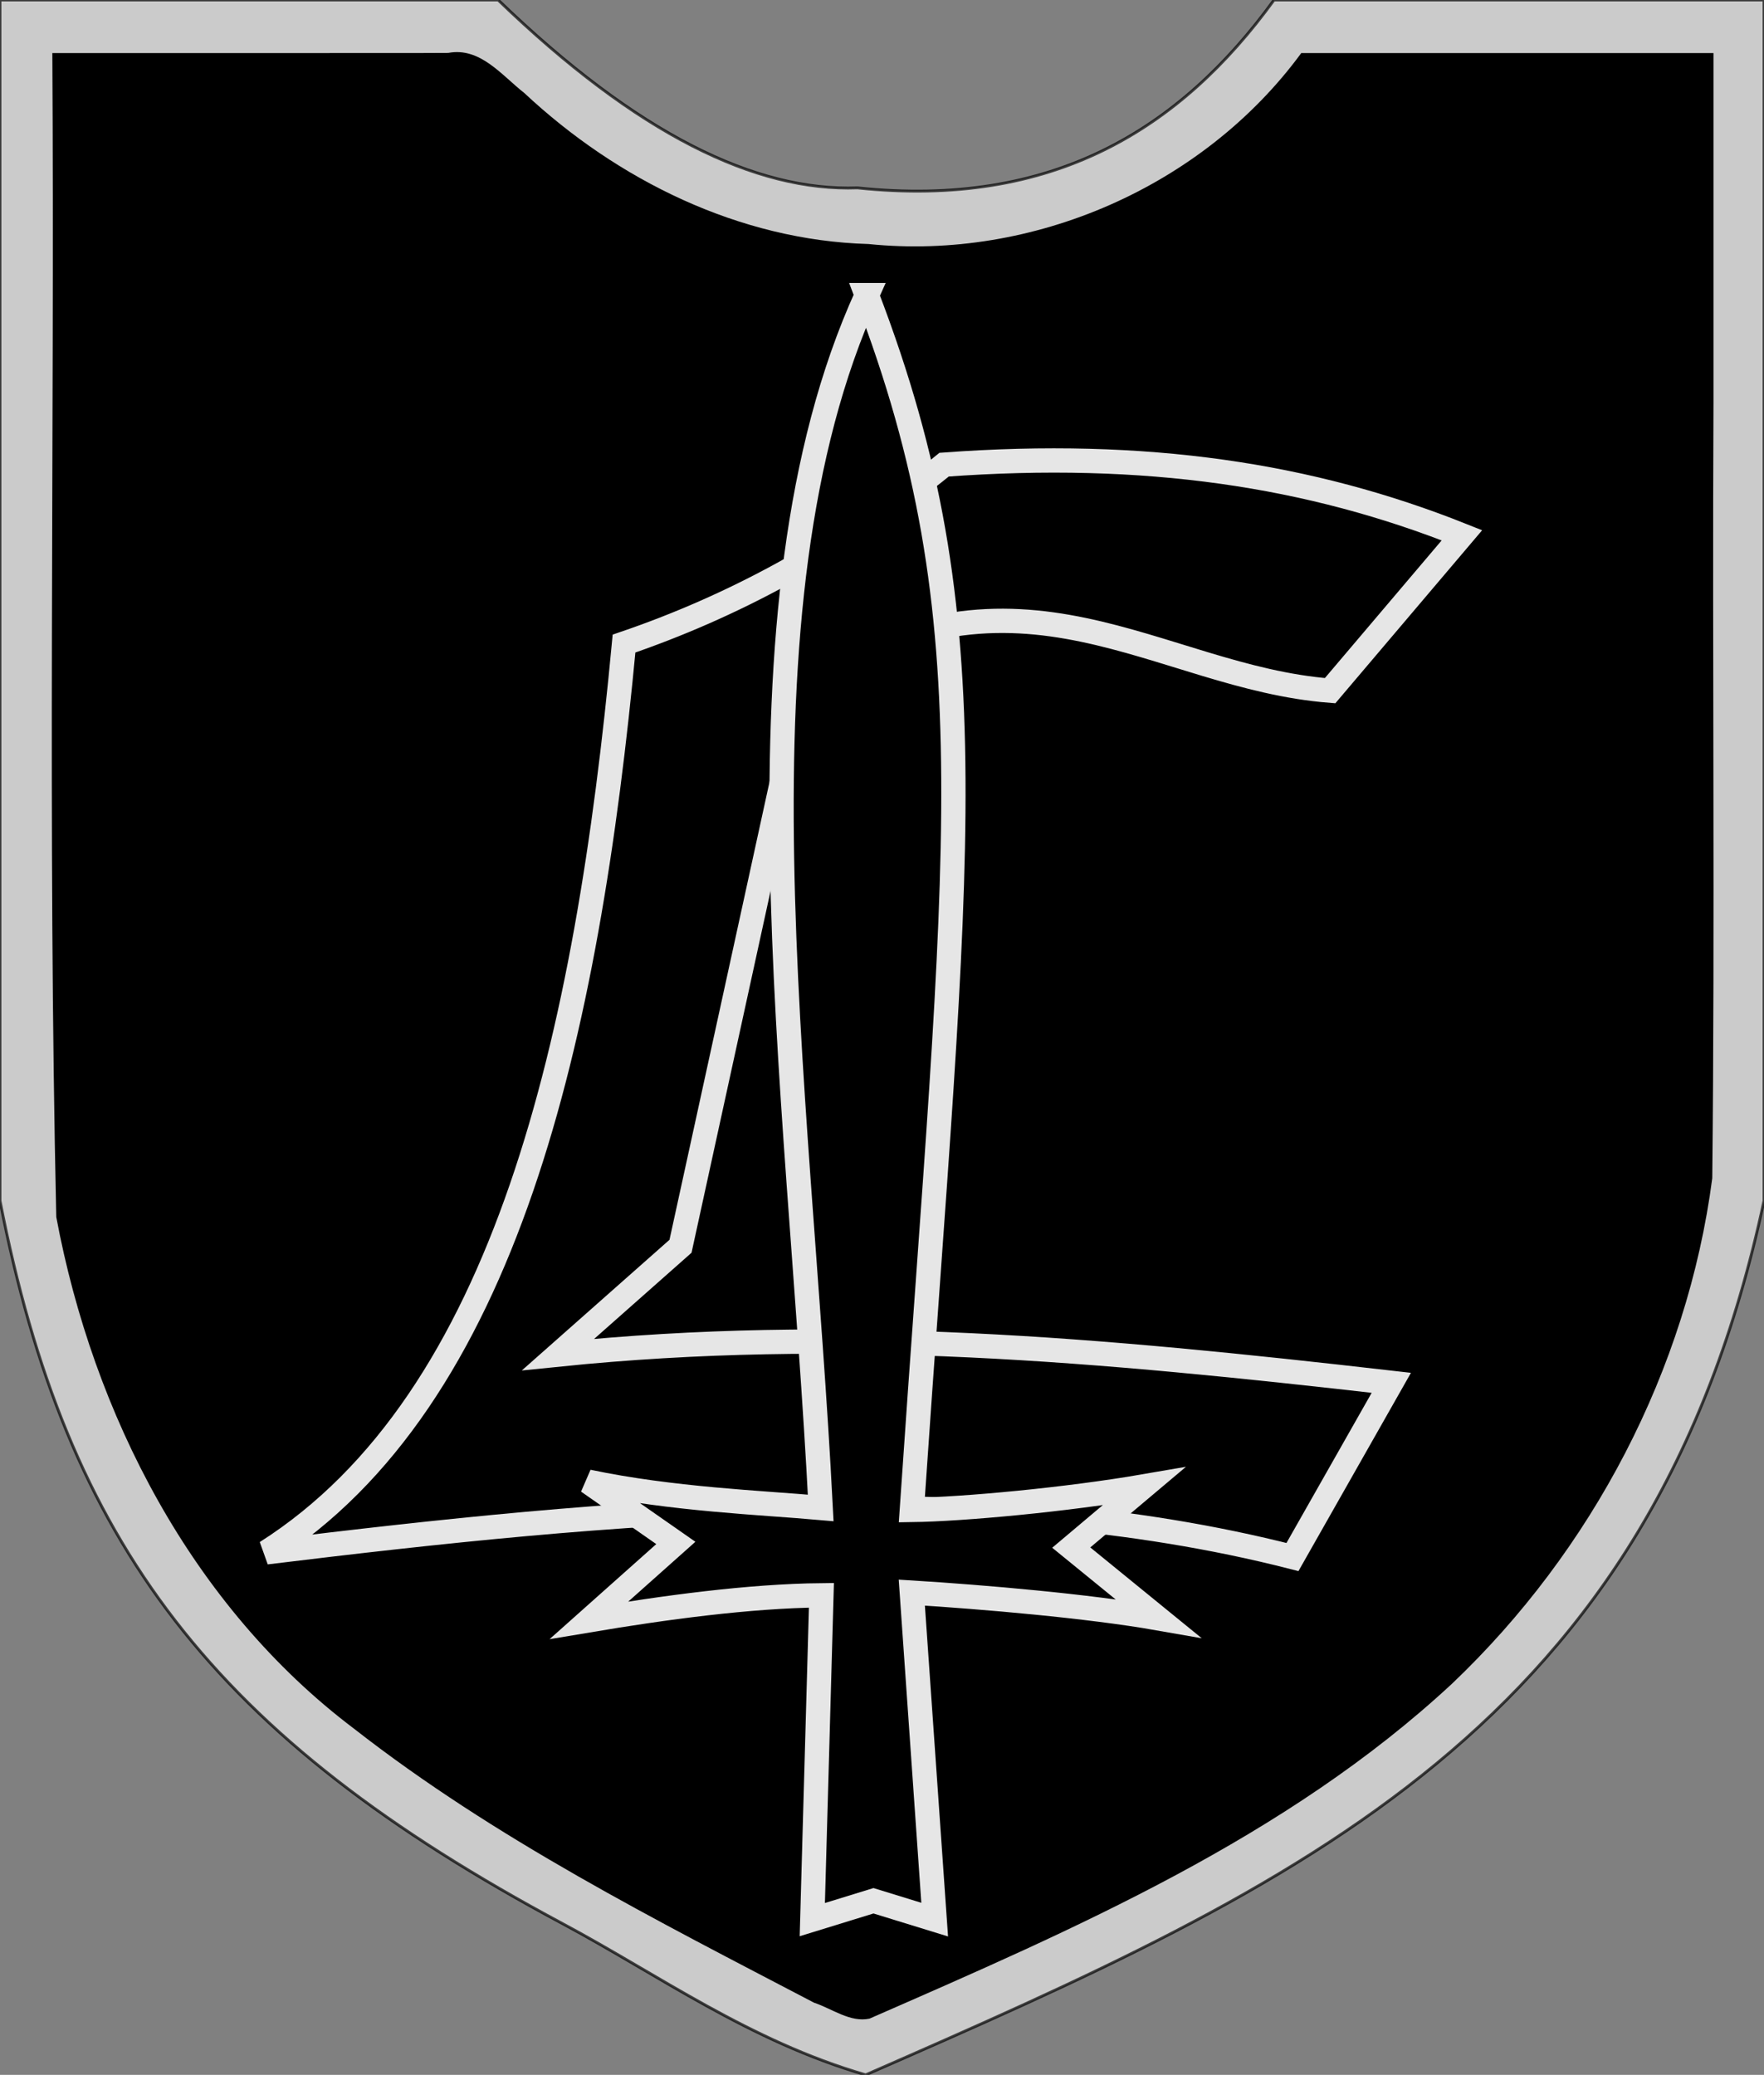
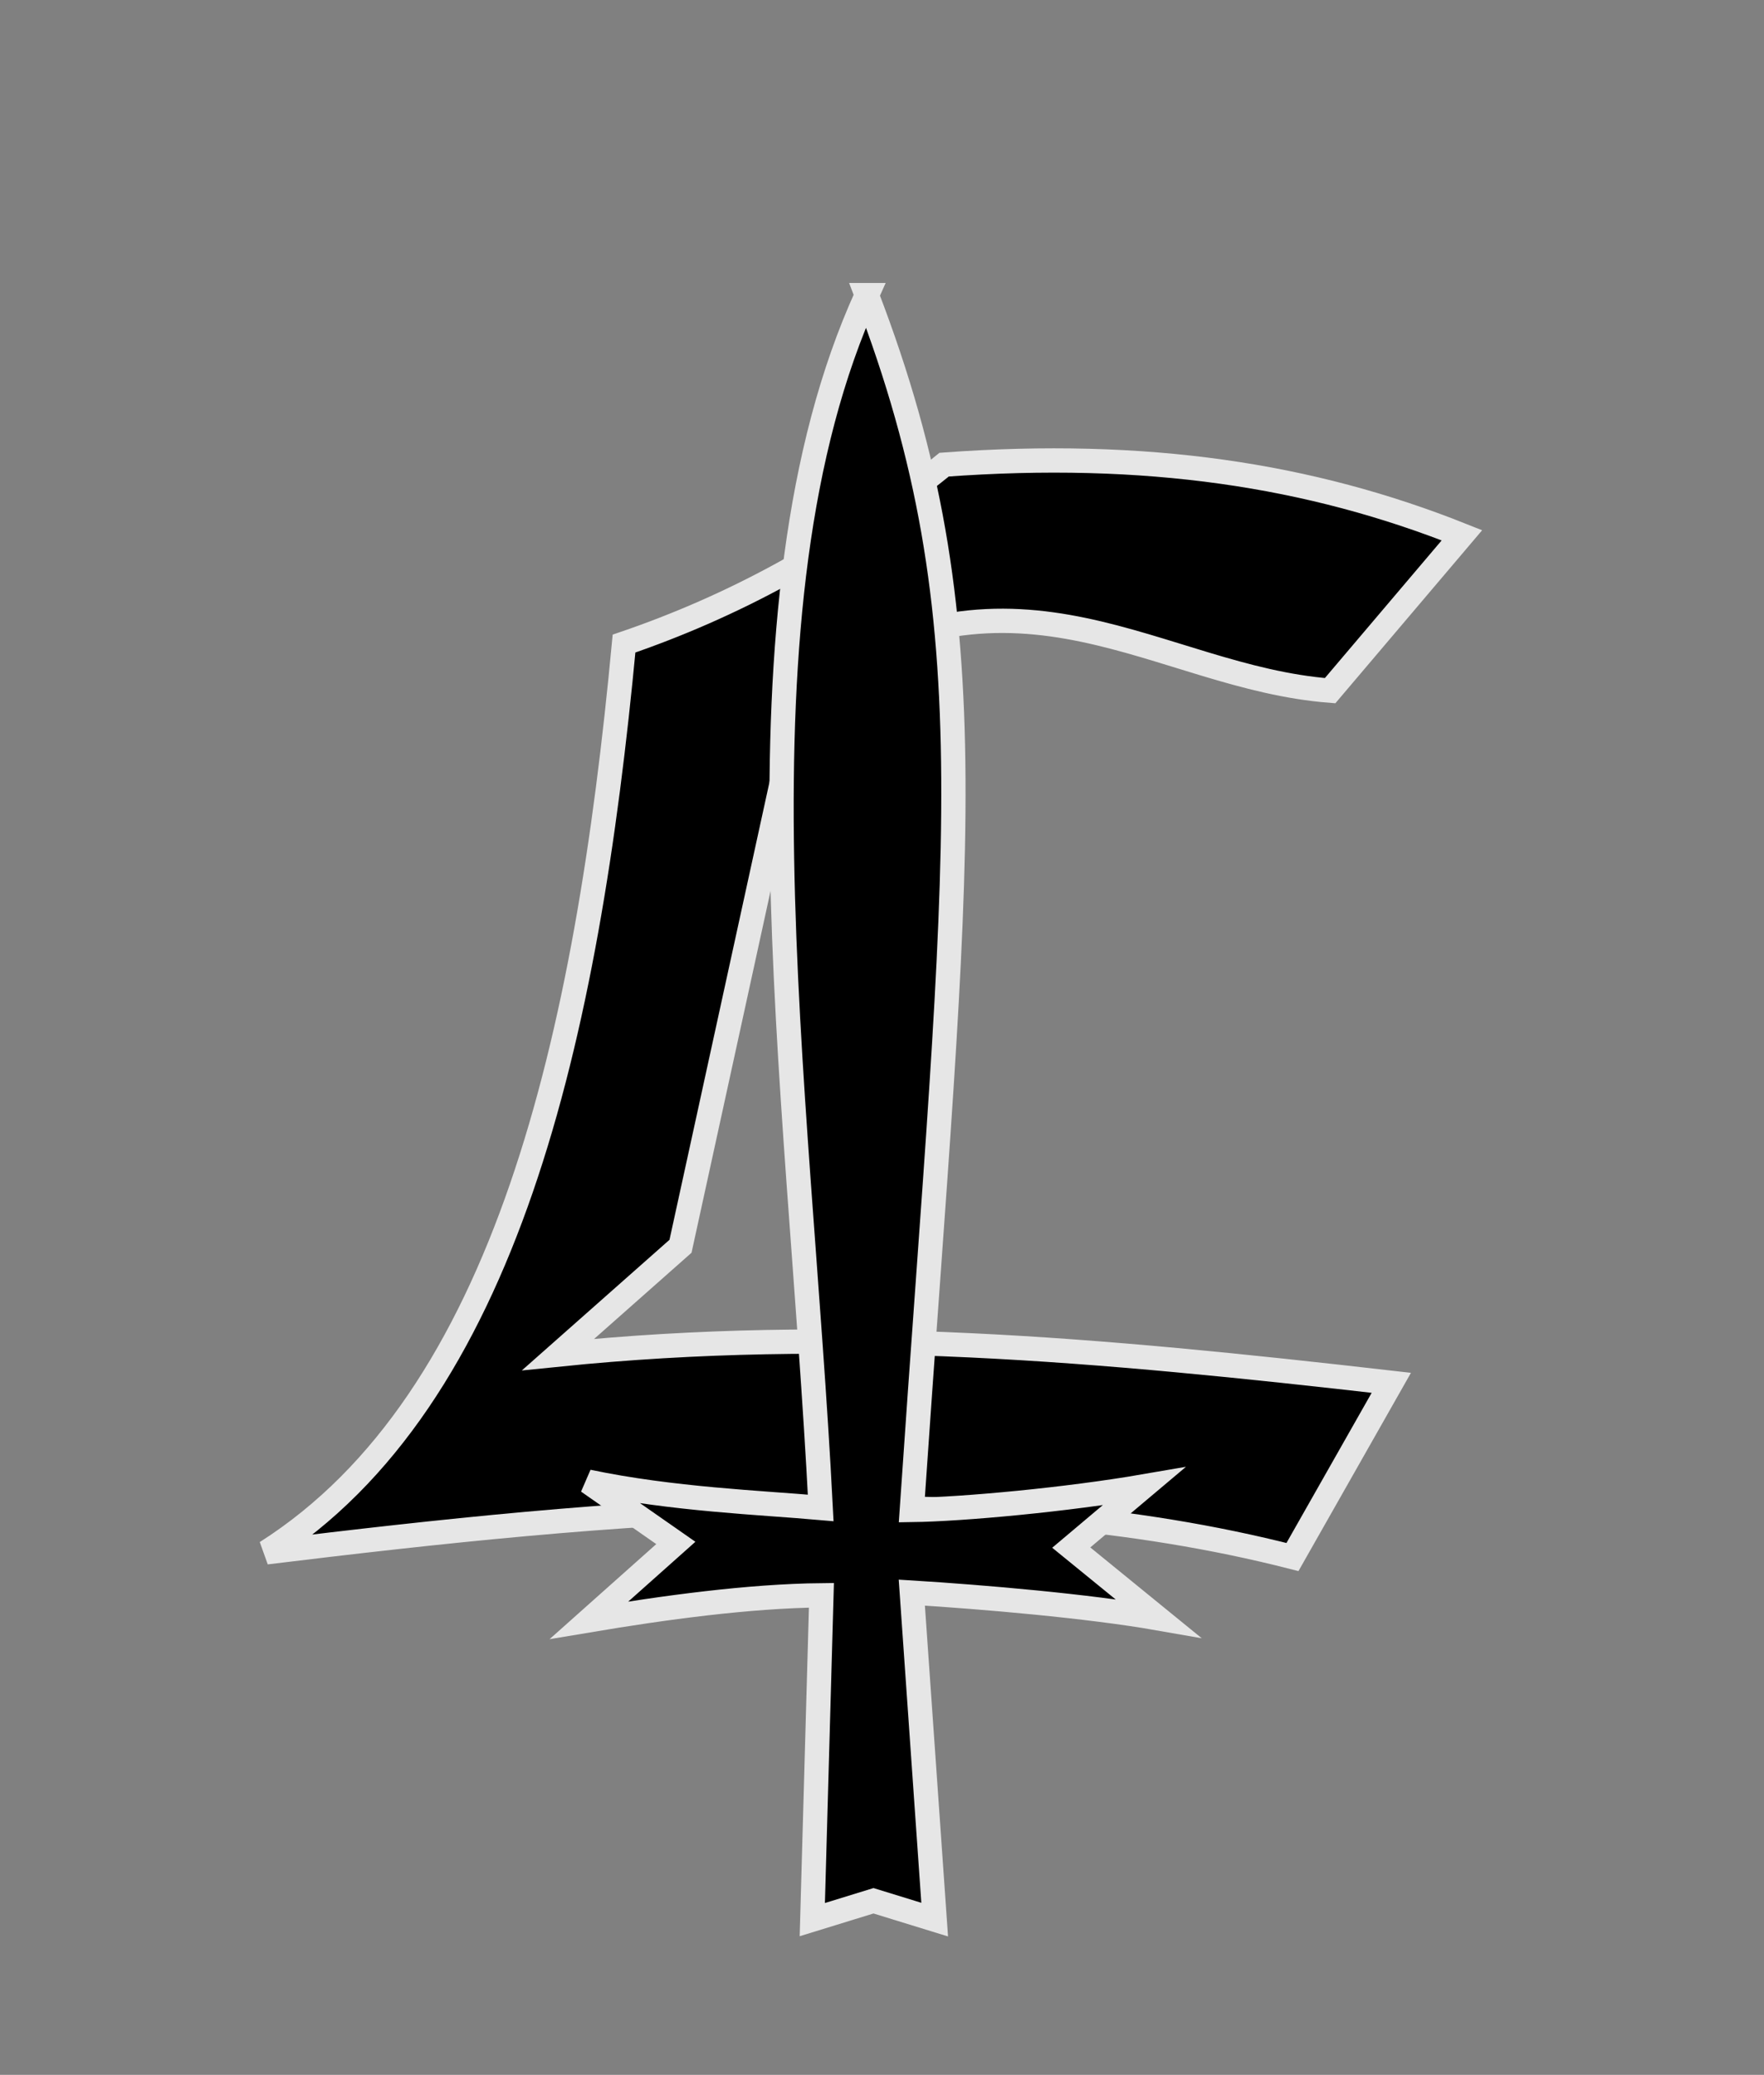
<svg xmlns="http://www.w3.org/2000/svg" xmlns:ns1="http://www.inkscape.org/namespaces/inkscape" xmlns:ns2="http://sodipodi.sourceforge.net/DTD/sodipodi-0.dtd" width="617.143" height="725.714" id="svg2" version="1.1" ns1:version="0.48.2 r9819" ns2:docname="Symbol of the 37.svg">
  <rect width="100%" height="100%" fill="#808080" stroke="none" />
  <defs id="defs4" />
  <ns2:namedview id="base" pagecolor="#ffffff" bordercolor="#666666" borderopacity="1.0" ns1:pageopacity="0.0" ns1:pageshadow="2" ns1:zoom="0.60721477" ns1:cx="287.1622" ns1:cy="331.42857" ns1:document-units="px" ns1:current-layer="layer4" showgrid="false" showguides="true" ns1:guide-bbox="true" ns1:snap-nodes="false" ns1:window-width="1366" ns1:window-height="706" ns1:window-x="-8" ns1:window-y="-8" ns1:window-maximized="1" fit-margin-top="0" fit-margin-left="0" fit-margin-right="0" fit-margin-bottom="0">
    <ns2:guide orientation="1,0" position="302.857,-277.143" id="guide2999" />
    <ns2:guide orientation="0,1" position="842.857,725.714" id="guide3001" />
    <ns2:guide orientation="1,0" position="0,-37.143" id="guide3003" />
    <ns2:guide orientation="1,0" position="617.143,-165.714" id="guide3005" />
    <ns2:guide orientation="0,1" position="617.143,-2.6171875e-006" id="guide3007" />
    <ns2:guide orientation="0,1" position="865.714,305.714" id="guide3009" />
    <ns2:guide orientation="0,1" position="738.729,159.713" id="guide3840" />
    <ns2:guide orientation="1,0" position="206.792,-77.436" id="guide3847" />
    <ns2:guide orientation="1,0" position="404.416,-2.6171875e-006" id="guide3849" />
    <ns2:guide orientation="0,1" position="617.143,207.472" id="guide3851" />
  </ns2:namedview>
  <g ns1:label="Layer 1" ns1:groupmode="layer" id="layer1" style="display:inline" transform="translate(-60,-46.648)" />
  <g ns1:groupmode="layer" id="layer2" ns1:label="pamats" style="display:inline" transform="translate(-60,-46.648)" />
  <g ns1:groupmode="layer" id="layer3" ns1:label="Layer" style="display:inline" transform="translate(-60,-46.648)" />
  <g ns1:groupmode="layer" id="layer4" ns1:label="zobens" transform="translate(-60,-46.648)">
    <g id="g3856">
-       <path ns2:nodetypes="ccsccccccc" ns1:connector-curvature="0" id="path3018" d="M 60,46.648 60,466.648 c 23.396,119.806 74.29,187.367 196.984,252.913 33.228,17.751 65.192,40.965 105.873,52.802 C 515.859,705.447 637.715,650.811 677.143,466.648 l 0,-420 -171.429,0 C 472.802,92.042 427.962,119.543 360,112.362 324.417,113.636 283.04,93.666 234.286,46.648 z" style="opacity:0.7;fill:#ececec;stroke:#000000;display:inline" />
-       <path ns1:connector-curvature="0" id="path3018-1" d="m 208.094,65.188 c -43.26,0.055 -86.521,0.022 -129.781,0.031 0.8,135.696 -1.659,271.419 1.375,407.094 12.908,69.02 47.475,136.189 104.125,178.938 49.361,38.576 105.667,66.947 161,95.875 6.238,2.057 12.657,7.019 19.385,5.569 71.828,-31.413 145.762,-63.256 203.849,-117.193 48.876,-46.486 82.224,-109.652 90.995,-176.751 0.96,-90.403 -0.015,-180.813 0.426,-271.219 0,-40.771 0,-81.542 0,-122.312 -48.073,0 -96.146,0 -144.219,0 C 480.951,111.933 421.344,137.893 363.844,132 318.651,130.743 275.992,109.633 243.413,79.169 235.55,73.023 228.002,63.051 216.844,65.153 c -2.917,0.012 -5.833,0.023 -8.75,0.035 z" style="fill:#000000;stroke:none;display:inline" />
      <path ns2:nodetypes="ccccccccccc" ns1:connector-curvature="0" id="path3837" d="m 571.462,233.871 c -53.05,-21.157 -110.54,-29.893 -181.155,-24.703 -37.329,30.293 -74.658,49.833 -111.987,62.581 -12.928,137.578 -41.158,264.456 -125.162,317.845 119.971,-14.67 247.665,-26.783 359.016,1.647 l 34.584,-60.934 c -102.811,-11.764 -193.047,-19.935 -291.495,-9.881 l 42.818,-37.878 42.818,-195.977 c 75.879,-49.837 124.152,-3.054 184.449,1.647 z" style="fill:#000000;stroke:#e6e6e6;stroke-width:8.5;stroke-linecap:butt;stroke-linejoin:miter;stroke-miterlimit:4;stroke-opacity:1;stroke-dasharray:none;display:inline" />
      <path ns2:nodetypes="ccccccccccccccc" ns1:connector-curvature="0" id="path3842" d="m 363.25,149.875 c -49.935,109.734 -23.8,273.992 -16.125,424.188 -20.675,-1.829 -52.005,-2.996 -81.406,-9.188 l 30.719,21.438 -30.344,27.031 c 26.193,-4.394 55.917,-8.467 81.281,-8.719 l -3.188,113.438 21.406,-6.594 L 387,718.062 379,603.688 c 24.994,1.55 61.677,4.69 86.125,8.969 L 434.781,587.938 460.188,566.531 c -26.804,4.619 -63.129,8.004 -81.188,8.25 C 394.659,344.165 407.366,264.906 363.25,149.875 z" style="fill:#000000;stroke:#e6e6e6;stroke-width:8.5;stroke-linecap:butt;stroke-linejoin:miter;stroke-miterlimit:4;stroke-opacity:1;stroke-dasharray:none" />
    </g>
  </g>
</svg>